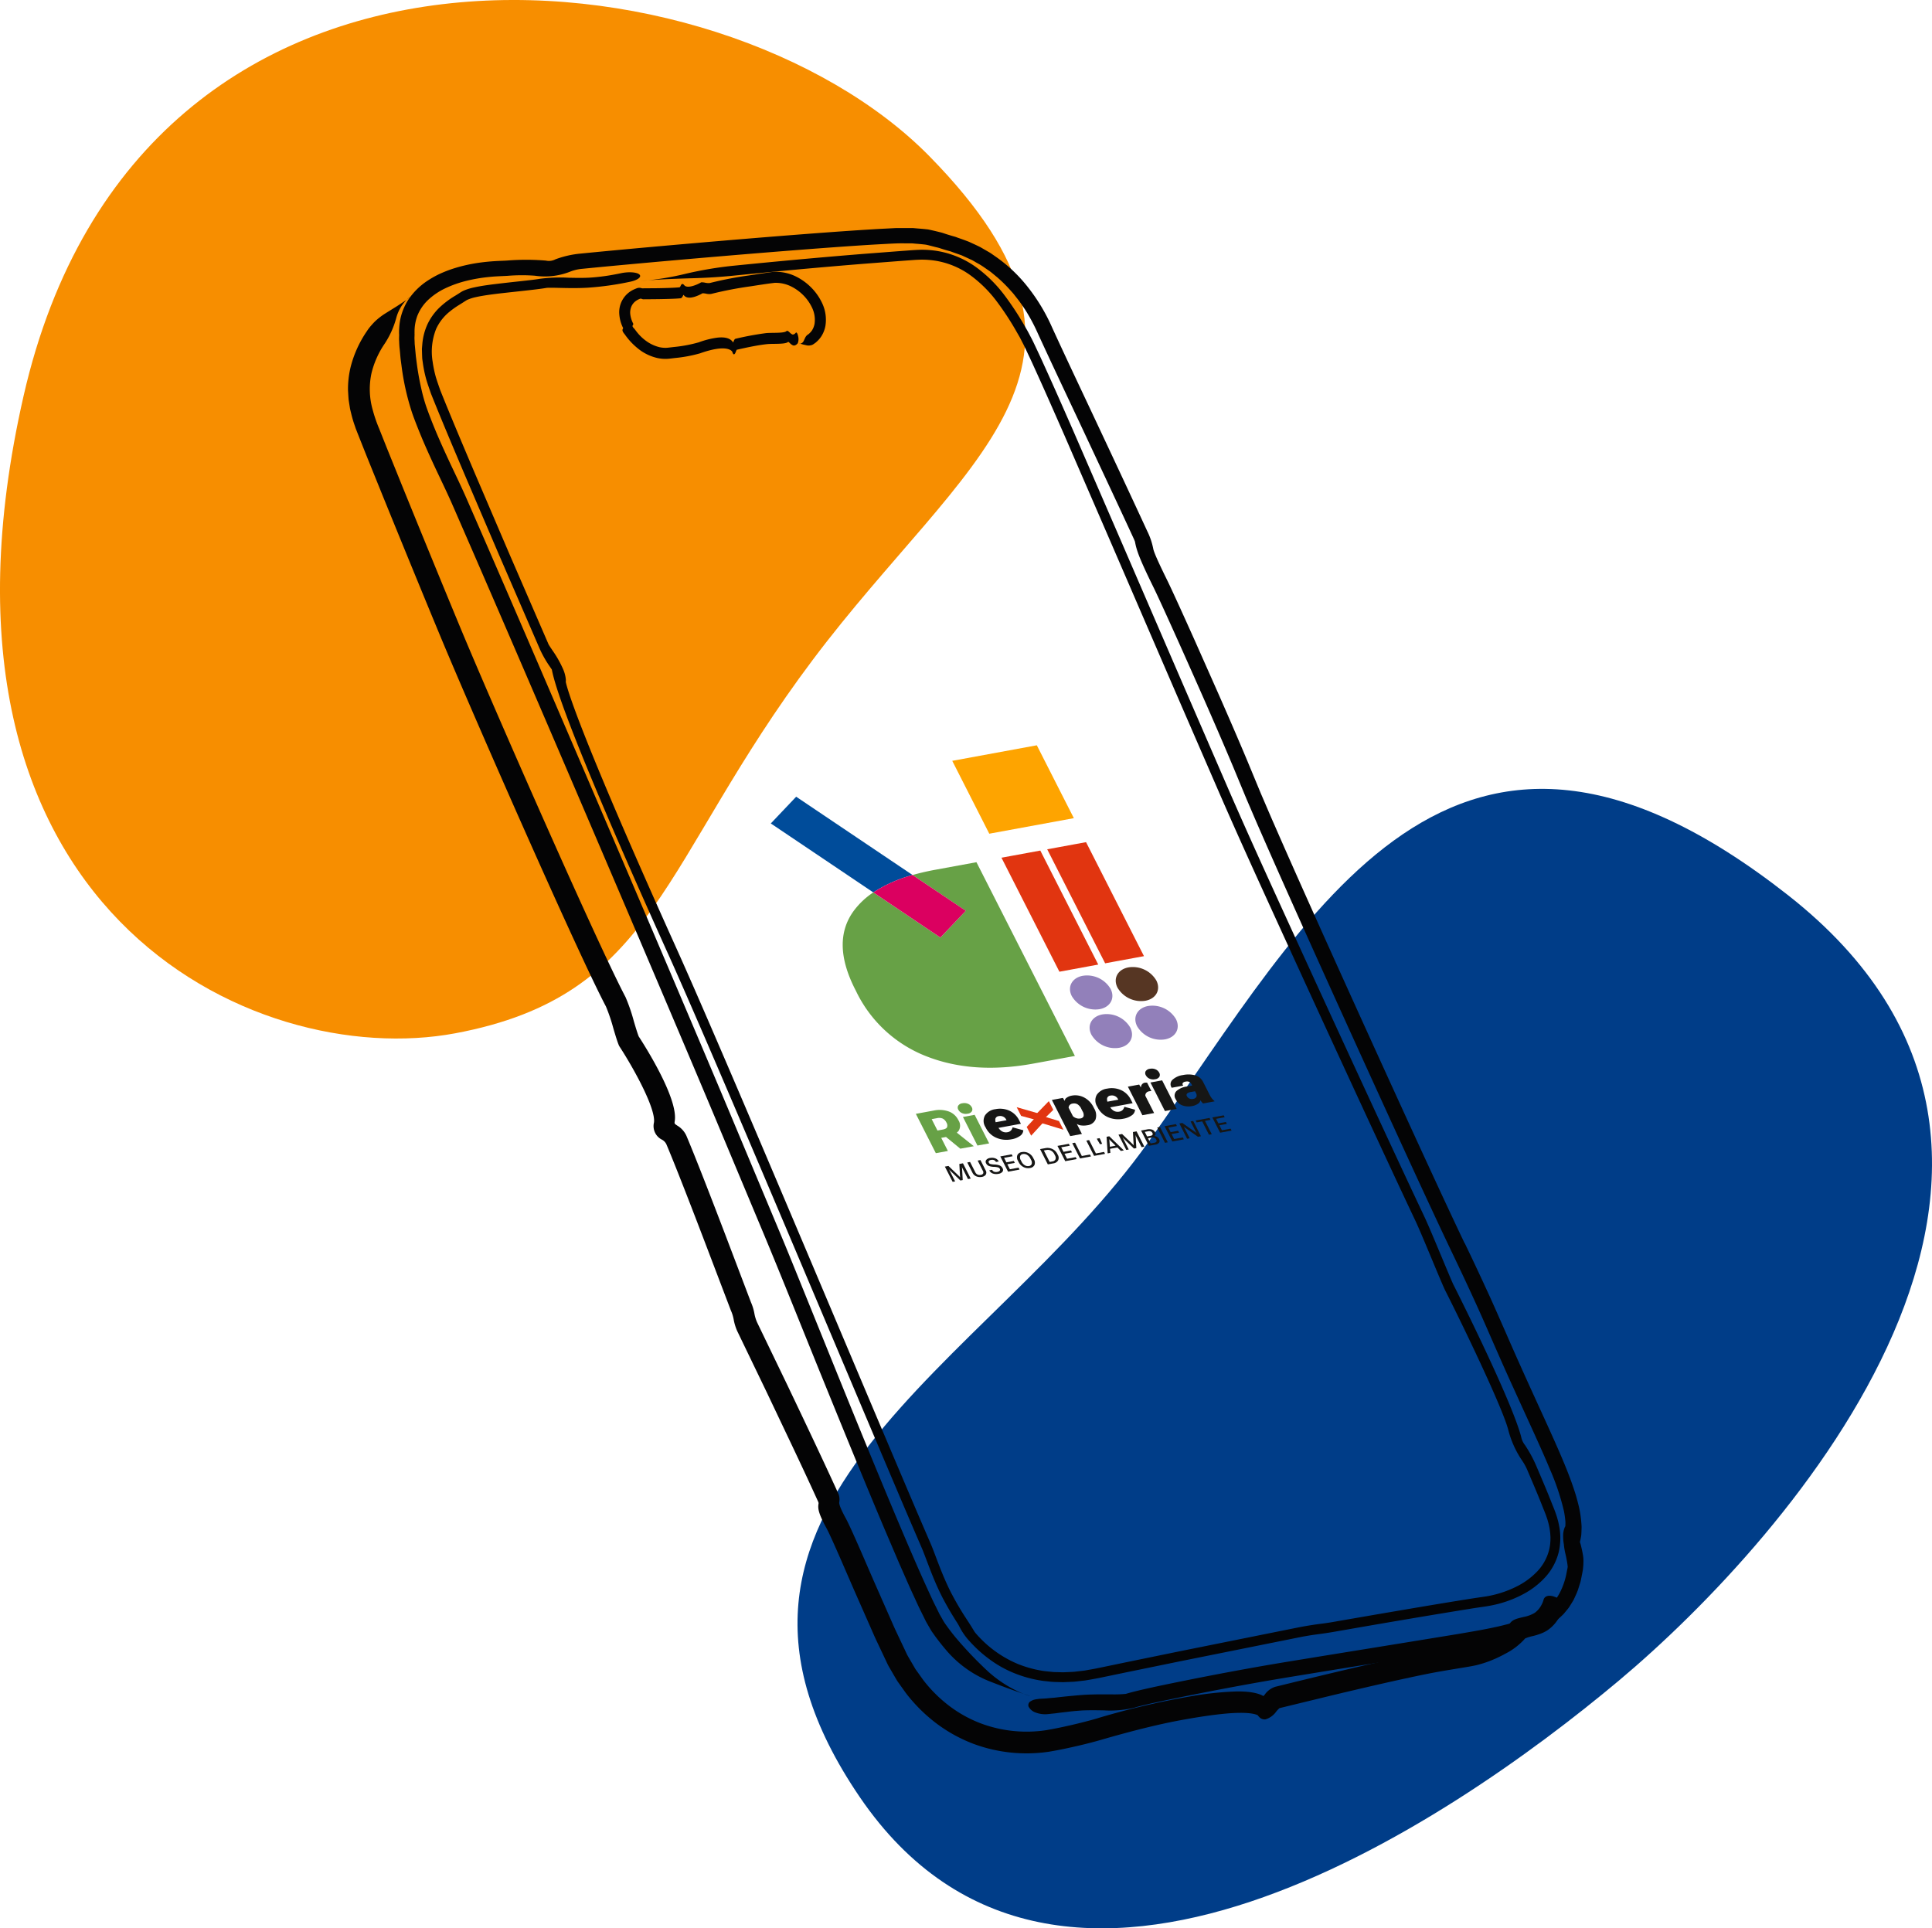
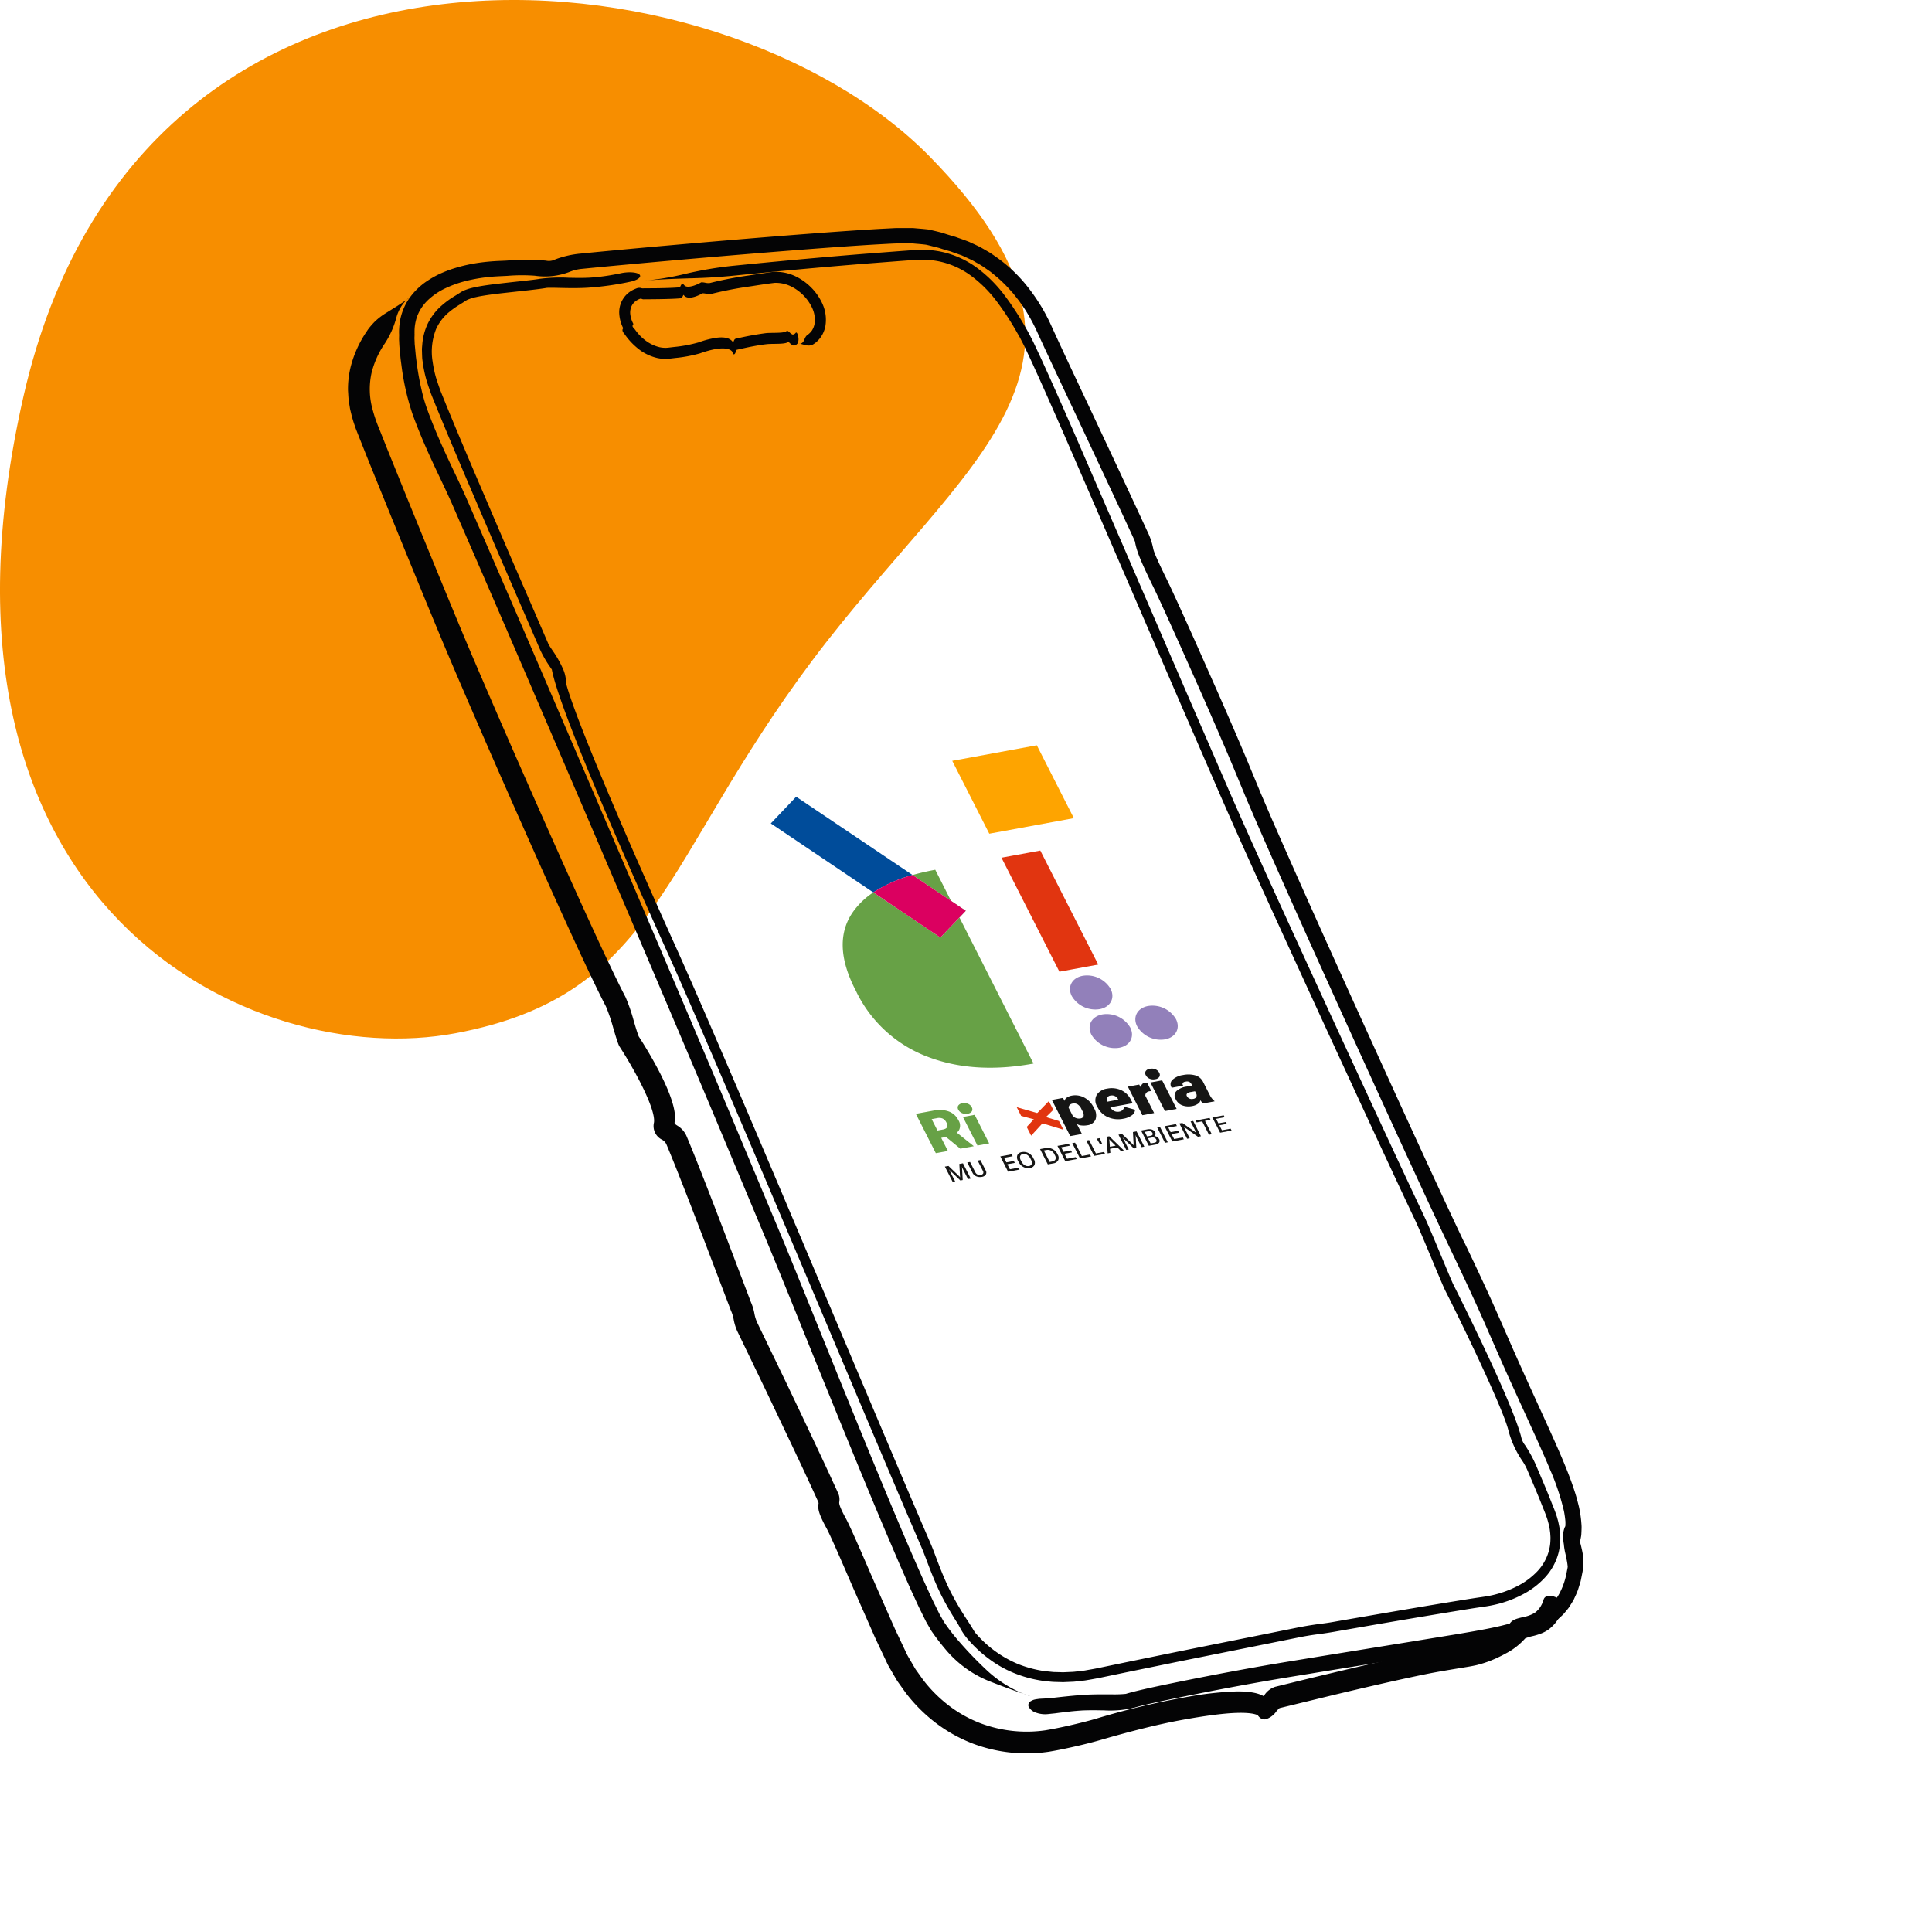
<svg xmlns="http://www.w3.org/2000/svg" id="Raggruppa_49" data-name="Raggruppa 49" width="437.878" height="437.078" viewBox="0 0 437.878 437.078">
  <defs>
    <clipPath id="clip-path">
      <rect id="Rettangolo_21" data-name="Rettangolo 21" width="437.878" height="437.078" fill="none" />
    </clipPath>
  </defs>
  <g id="Raggruppa_48" data-name="Raggruppa 48" clip-path="url(#clip-path)">
-     <path id="Tracciato_141" data-name="Tracciato 141" d="M553.843,349.9c76.216,59.84.159,145.758-38.32,178.018S388.594,620.5,343.487,554.366s28.965-97.218,65.47-148.62S477.629,290.059,553.843,349.9" transform="translate(-148.6 -147.003)" fill="#003d88" />
    <path id="Tracciato_142" data-name="Tracciato 142" d="M210.646,35.412C257.715,83.37,218.736,103.6,184.2,149.57s-35.3,76.07-81,84.633S-21.2,206.223,5.335,89.781,163.577-12.545,210.646,35.412" transform="translate(0 0)" fill="#f78e00" />
    <path id="Tracciato_143" data-name="Tracciato 143" d="M230.02,262.718c8.993,19.949,29.954,69.746,45.324,106.081,4.435,10.472,8.243,19.483,11.213,26.355l1.059,2.456c.318.758.6,1.525.881,2.254.552,1.462,1.055,2.793,1.533,3.954.941,2.328,1.751,3.985,2.241,4.924,1.469,2.8,2.475,4.31,3.016,5.217a11.4,11.4,0,0,1,.8,1.336,14.55,14.55,0,0,0,2.362,3.346,28.884,28.884,0,0,0,4.429,4,25.31,25.31,0,0,0,5.49,3.1,27.331,27.331,0,0,0,6.273,1.742c.54.1,1.089.127,1.634.193a15.139,15.139,0,0,0,1.644.116l1.649.045,1.646-.07.823-.037.817-.088,1.633-.184c1.076-.169,2.16-.368,3.213-.568l6.183-1.287,11.865-2.434,27.9-5.612c1.886-.349,2.758-.464,3.765-.6,1.115-.148,2.377-.313,4.77-.752.912-.143,14.2-2.515,29.691-5.015.969-.157,1.939-.3,2.915-.44a28.893,28.893,0,0,0,3.075-.578,25.591,25.591,0,0,0,5.933-2.257,18.412,18.412,0,0,0,5.1-3.927,13.166,13.166,0,0,0,3.014-5.7,14.241,14.241,0,0,0,.025-6.122l-.15-.714-.191-.692c-.116-.464-.28-.9-.43-1.34-.306-.87-.637-1.621-.943-2.407-1.221-3.107-2.407-5.814-3.363-8.081a29.349,29.349,0,0,0-2.6-4.818,4.488,4.488,0,0,1-.881-1.908c-2.037-7.759-12.981-29.784-15.449-34.665-.579-1.311-1.549-3.627-2.569-6.073-1.55-3.712-3.151-7.551-4.128-9.6-5.547-11.685-19.654-42.173-33.948-73.526-3.571-7.841-7.139-15.737-10.488-23.455l-9.611-22.176-14.407-33.35-10.9-25.138c-2.145-4.877-4.393-10.028-6.8-15.289-.59-1.32-1.216-2.636-1.841-3.961-.307-.664-.626-1.326-.975-1.981s-.675-1.32-1.058-1.95a68.7,68.7,0,0,0-4.87-7.5,30.857,30.857,0,0,0-6.374-6.348,20.934,20.934,0,0,0-8.175-3.617,21.545,21.545,0,0,0-4.427-.412c-1.483.035-2.92.173-4.361.27l-8.486.651c-11.1.889-21.263,1.857-29.446,2.677a85.318,85.318,0,0,0-11.145,1.866,63.167,63.167,0,0,1-10.084,1.609s3.355-.4,11.715-.619c3.111-.083,6.286-.276,9.461-.6,8.153-.819,18.3-1.787,29.4-2.678l8.485-.653,2.165-.158,1.084-.077,1-.042a19.764,19.764,0,0,1,3.981.321,18.536,18.536,0,0,1,7.355,3.162,28.476,28.476,0,0,1,5.957,5.862,64.915,64.915,0,0,1,4.738,7.262l.554.957.474.923.475.919.466.981c.618,1.314,1.24,2.611,1.831,3.934,2.4,5.25,4.656,10.419,6.805,15.3l10.927,25.208,14.435,33.412L354.8,225.9c3.361,7.744,6.951,15.684,10.528,23.54,14.334,31.438,28.476,62,34.047,73.737.775,1.621,2.35,5.4,3.742,8.734,1.132,2.713,2.2,5.273,2.877,6.777l.172.362c4.865,9.619,12.99,26.7,14.261,31.479a22.285,22.285,0,0,0,3.147,7.042,12.61,12.61,0,0,1,1.234,2.252c.959,2.272,2.16,5.018,3.376,8.114.3.768.657,1.576.922,2.368a12.47,12.47,0,0,1,.38,1.212,12.308,12.308,0,0,1,.294,1.253c.1.422.124.855.193,1.288.016.433.075.872.049,1.31a10.434,10.434,0,0,1-.34,2.625,10.931,10.931,0,0,1-2.648,4.731,16.771,16.771,0,0,1-4.611,3.394,24.053,24.053,0,0,1-5.5,1.986c-.475.109-.951.2-1.427.284l-1.469.218c-1.008.142-2,.3-2.975.454-7.827,1.251-15.025,2.5-20.316,3.4l-8.791,1.519-.1.018c-1.929.356-2.809.47-3.829.6-1.123.148-2.4.317-4.826.767l-.122.024L345.9,420.851l-12,2.46-6.275,1.305c-1.059.228-2.073.38-3.116.576-.52.076-1.042.122-1.564.185s-1.043.133-1.565.14l-1.567.07c-.522.019-1.041-.02-1.561-.026l-.779-.021c-.259-.012-.515-.049-.772-.072-.513-.057-1.029-.094-1.538-.165a26.043,26.043,0,0,1-5.855-1.592,25.669,25.669,0,0,1-9.267-6.641,6.394,6.394,0,0,1-.438-.513l-.111-.145-.094-.157c-.409-.675-.827-1.365-1.647-2.616a66.76,66.76,0,0,1-3.678-6.28c-.432-.861-1.2-2.46-2.124-4.758-.464-1.148-.962-2.467-1.522-3.954-.283-.744-.582-1.527-.945-2.365l-1.073-2.478c-2.967-6.877-6.759-15.847-11-25.858-15.411-36.428-36.427-86.359-45.521-106.533-21.973-48.747-24.695-58.653-25.041-60.3a2.827,2.827,0,0,0,.014-.547,7.59,7.59,0,0,0-.607-2.32,24.448,24.448,0,0,0-2.439-4.3c-.3-.453-.764-1.136-.871-1.35l-.052-.12-8.808-20.328-7.963-18.6c-2.722-6.425-5.437-12.832-7.714-18.534-.324-.935-.682-1.935-1.007-3a26.192,26.192,0,0,1-.717-3.425,13.936,13.936,0,0,1,.792-7.5,10.814,10.814,0,0,1,3.105-3.94,19.223,19.223,0,0,1,1.951-1.391l1-.624c.33-.21.682-.451.944-.593a9.542,9.542,0,0,1,2-.643c.685-.158,1.368-.273,2.032-.381,1.331-.209,2.6-.363,3.782-.5,4.748-.531,8.221-.869,10.24-1.217h0c.533-.048,2.061-.012,3.079.011,1.823.042,3.89.085,6.139-.042a67.551,67.551,0,0,0,9.8-1.381c1.707-.387,2.58-1.123,1.962-1.644s-2.5-.629-4.2-.254l-.638.131c-.4.078-.955.186-1.618.3a45.663,45.663,0,0,1-4.732.56c-1.565.09-3.207.06-4.8.025a35.63,35.63,0,0,0-6.6.246c-1.749.313-5.834.661-10.861,1.285-1.263.17-2.577.35-3.982.661a12.634,12.634,0,0,0-2.253.683,5.323,5.323,0,0,0-.667.341l-.308.192-.19.123c-.239.159-.533.34-.825.52a20.194,20.194,0,0,0-3.584,2.681,12.981,12.981,0,0,0-2.728,3.77,13.464,13.464,0,0,0-1.185,4.513q-.048.561-.094,1.115.016.543.031,1.08t.04,1.064c.034.345.092.681.137,1.017a27.939,27.939,0,0,0,.784,3.782c.342,1.161.736,2.241,1.084,3.247,2.278,5.705,4.944,11.995,7.633,18.349l7.884,18.419,9.076,20.949a24.589,24.589,0,0,0,2.408,4.224l.37.552c.771,4.1,4.3,13.61,10.544,28.439q6.142,14.577,15.782,35.962M202.6,111.792l-.016,0Zm3.881,89.948h0Zm0,0h0Zm0,0h0Z" transform="translate(-78.619 -46.553)" fill="#040405" />
    <path id="Tracciato_144" data-name="Tracciato 144" d="M406.314,324.3c-4.914-10.273-13.127-28.2-22.231-48.231-4.549-10.015-9.314-20.557-13.956-30.945-2.321-5.194-4.61-10.349-6.809-15.385-1.111-2.515-2.161-5.007-3.218-7.451l-3-7.242c-2.29-5.473-4.493-10.511-6.5-15.085l-5.419-12.214c-3.177-7.083-5.4-11.948-6.358-13.889-2.855-5.793-3.031-6.673-3.1-7.051a15.525,15.525,0,0,0-1.335-3.9c-3.211-6.956-6.91-14.872-10.664-22.862-3.739-7.988-7.591-16.065-10.908-23.319a42.25,42.25,0,0,0-6.077-9.877,33.919,33.919,0,0,0-7-6.381l-.818-.571c-.271-.179-.553-.327-.818-.486l-1.518-.878c-.98-.5-1.868-.88-2.6-1.228-1.508-.587-2.467-.891-2.716-.989a4.954,4.954,0,0,0-.683-.225l-.606-.175-1.007-.308c-.6-.189-1.078-.378-1.611-.491-.585-.148-1.211-.3-2.016-.48L284.7,94.5l-.725-.077c-.513-.051-1.087-.1-1.74-.152l-.983-.089-2.118,0h-1.446c-.516.01-1.054.049-1.635.076-1.159.064-2.464.117-3.879.212-5.673.337-13.244.9-21.387,1.547-16.284,1.3-34.847,2.96-44.987,3.97a21.815,21.815,0,0,0-5.559,1.288,3.163,3.163,0,0,1-2.162.286,54.12,54.12,0,0,0-8.824-.008c-.85.052-1.809.071-2.807.136s-2.017.158-3.055.294a36.083,36.083,0,0,0-6.281,1.382,28.454,28.454,0,0,0-3.049,1.185,22,22,0,0,0-2.83,1.588,15.424,15.424,0,0,0-4.339,4.3,13.2,13.2,0,0,0-1.853,4.657,15.25,15.25,0,0,0-.209,1.876,10.842,10.842,0,0,0-.008,1.408c0,.4-.041.885,0,1.415.023.533.041,1.136.111,1.723s.116,1.243.179,1.909.171,1.352.257,2.051a56.357,56.357,0,0,0,2.46,10.8c.571,1.618,1.33,3.524,2.227,5.691.917,2.155,2,4.558,3.224,7.156s2.59,5.4,3.889,8.4l4.234,9.713c5.934,13.651,12.933,29.885,19.994,46.338,14.122,32.906,28.493,66.682,35.09,82.4l10.99,26.258c4.258,10.211,8.8,21.632,13.475,33.128s9.409,23.108,13.91,33.77l3.332,7.8c1.122,2.519,2.167,4.984,3.267,7.328.547,1.173,1.05,2.336,1.619,3.449l.821,1.661c.138.273.263.548.411.816l.459.794.454.784a6.439,6.439,0,0,0,.476.752c.344.473.665.954,1.016,1.4.683.914,1.382,1.778,2.083,2.6a25.062,25.062,0,0,0,9.45,6.913c2.832,1.127,5.216,1.992,6.933,2.589l1.149.407c.34.107.63.205.865.288.471.166.724.271.724.271l-.624-.21a18.456,18.456,0,0,1-1.925-.764,27.527,27.527,0,0,1-7.363-4.927,85.79,85.79,0,0,1-6.385-6.645c-.655-.75-1.308-1.548-1.946-2.4-.328-.417-.638-.857-.954-1.3a10.483,10.483,0,0,1-.822-1.319l-.381-.659-.194-.336-.194-.394-.788-1.6c-.541-1.059-1.057-2.207-1.589-3.366-2.135-4.628-4.313-9.72-6.568-15.036-4.5-10.646-9.246-22.27-13.924-33.8l-6.918-17.093c-2.268-5.591-4.445-11.013-6.62-16.189l-11.023-26.337c-6.607-15.741-21-49.58-35.157-82.554-7.076-16.487-14.091-32.758-20.04-46.442l-4.252-9.755c-1.364-3.138-2.744-5.94-3.953-8.525s-2.267-4.933-3.151-7.038c-.435-1.054-.844-2.04-1.191-2.965-.367-.919-.673-1.775-.952-2.555a37.825,37.825,0,0,1-1.12-3.985c-.388-1.683-.749-3.6-1-5.413-.1-.736-.191-1.462-.282-2.162-.065-.7-.127-1.379-.187-2.015-.025-.311-.072-.639-.078-.906s-.021-.529-.031-.776c-.04-.5.018-.919.006-1.292a2.413,2.413,0,0,1,0-.357,10.2,10.2,0,0,1,.62-3.762,10.064,10.064,0,0,1,2.4-3.578,15.131,15.131,0,0,1,4.006-2.715,25.5,25.5,0,0,1,4.766-1.676,36.36,36.36,0,0,1,4.8-.833c1.558-.178,3.009-.21,4.415-.285a40.122,40.122,0,0,1,6.236-.035,15.563,15.563,0,0,0,7.974-.9,9.557,9.557,0,0,1,2.608-.643c10.222-1.018,29.08-2.7,45.455-4.005,8.185-.649,15.753-1.21,21.293-1.532,2.76-.148,5.06-.3,6.538-.25.758,0,1.357-.007,1.772.009l.677.065.1.008c.955.074,1.648.144,2.223.215.568.115,1.018.242,1.5.364l.838.214a8.773,8.773,0,0,1,.973.266c.352.116.743.239,1.189.372l.711.2a5.618,5.618,0,0,1,.792.258l.111.041,2.016.709,2.191,1.008c.425.2.846.478,1.313.736a15.448,15.448,0,0,1,1.445.879l1.535,1.067c.511.4,1.029.846,1.577,1.292a33.129,33.129,0,0,1,3.212,3.212,11.4,11.4,0,0,1,.789.94l.781.99c.512.68,1,1.407,1.5,2.144a40.331,40.331,0,0,1,2.661,4.882c3.382,7.4,7.264,15.547,11.069,23.671s7.575,16.163,10.831,23.218c.293.639.357.842.357.842.014.07.026.131.039.194.327,1.682.825,3.4,4.2,10.238.9,1.829,3.178,6.814,6.365,13.926,3.168,7.115,7.309,16.35,11.669,26.726l3.02,7.282c1.063,2.461,2.125,4.98,3.241,7.505,2.211,5.063,4.509,10.239,6.839,15.452,4.659,10.426,9.441,21,14.007,31.055,9.138,20.1,17.388,38.111,22.344,48.478,3,6.259,5.63,11.917,7.874,17.05s4.242,9.709,6.085,13.723c3.646,8.045,6.448,14.007,8.322,18.534a54.707,54.707,0,0,1,3.229,9.613,22.7,22.7,0,0,1,.322,2.3,9.512,9.512,0,0,1-.016,1.1,2.44,2.44,0,0,0-.239.54,5.372,5.372,0,0,0-.235,1.069,10.183,10.183,0,0,0-.006,1.188,8.89,8.89,0,0,0,.142,1.258c.037.435.093.856.166,1.261.137.808.368,1.565.464,2.224a15.307,15.307,0,0,1,.246,1.613l-.014.13c.013.052-.123.653-.328,1.731a16.176,16.176,0,0,1-1.547,4.256,11.346,11.346,0,0,1-4.734,4.591,21.4,21.4,0,0,1-3.869,1.508c-1.415.405-2.961.785-4.528,1.181-3.095.741-6.509,1.306-9.986,1.9l-10.652,1.738-20.6,3.34c-4.086.681-9.356,1.5-14.918,2.5-7.439,1.327-13.655,2.562-18.529,3.562s-8.4,1.792-10.444,2.409h0a27.213,27.213,0,0,1-3.207.112c-1.9-.005-4.048-.029-6.343.108-2.458.183-4.865.44-6.709.654-.908.054-1.7.166-2.246.186l-.946.048a5.291,5.291,0,0,0-.623.081,4.294,4.294,0,0,0-.542.089,2.885,2.885,0,0,0-.881.355,1.018,1.018,0,0,0-.546,1.244,2.864,2.864,0,0,0,1.64,1.364,6.139,6.139,0,0,0,2.838.332l.724-.079.8-.08,1-.134c.728-.086,1.562-.173,2.424-.286.868-.1,1.779-.169,2.66-.232,1.668-.08,3.41-.052,5.108-.022a23.017,23.017,0,0,0,6.934-.655c1.776-.553,5.988-1.443,11.059-2.478s11.017-2.172,16.315-3.114c5.565-.994,10.851-1.822,15.008-2.514l20.282-3.288,10.543-1.716c1.733-.289,3.448-.588,5.133-.889,1.7-.317,3.335-.616,5.017-1.013.409-.1.872-.2,1.226-.3l1.12-.288,1.144-.29,1.155-.312a26.789,26.789,0,0,0,4.519-1.649,15.455,15.455,0,0,0,3.85-2.608c.269-.257.546-.5.79-.761l.674-.814a7.873,7.873,0,0,0,.615-.8q.258-.417.507-.816c.161-.268.329-.526.47-.785l.354-.777a14.371,14.371,0,0,0,.607-1.442l.406-1.29a7.617,7.617,0,0,0,.294-1.109c.269-1.354.449-2.2.444-2.416a14.259,14.259,0,0,0,.1-1.535,7.338,7.338,0,0,0-.09-1.41c-.138-.891-.33-1.691-.5-2.394-.042-.206-.139-.47-.212-.716q.11-.425.207-.939c.032-.171.065-.351.092-.536s.025-.375.038-.572q.033-.594.043-1.277c0-.454-.052-.917-.089-1.419a26.105,26.105,0,0,0-.516-3.248c-.283-1.139-.6-2.393-1.035-3.676-1.682-5.2-4.551-11.394-8-18.956-2.266-4.955-4.793-10.5-7.485-16.7l-2.11-4.789c-.725-1.643-1.473-3.319-2.263-5.013q-2.339-5.107-4.985-10.6M329.444,426.48l.016,0Zm100.483-38.632h0Zm-.007,0h0Zm-.006,0h0Z" transform="translate(-74.359 -42.494)" fill="#040405" />
    <path id="Tracciato_145" data-name="Tracciato 145" d="M313.311,444.847c-1.448.418-3.169.867-5.107,1.323s-4.1.924-6.382,1.308a29.717,29.717,0,0,1-14.636-1.55,28.672,28.672,0,0,1-7.169-3.966,31.327,31.327,0,0,1-5.944-5.922l-1.226-1.72c-.2-.291-.424-.559-.6-.867l-.53-.912-1.055-1.81c-.343-.608-.623-1.288-.935-1.923l-1.8-3.809c-.587-1.254-1.13-2.543-1.679-3.771l-3.485-7.907-2.806-6.471c-1.643-3.755-2.809-6.328-3.361-7.333-1.643-3-1.553-3.548-1.519-3.777a3.466,3.466,0,0,0-.352-2.209c-3.353-7.369-7.813-16.742-11.472-24.409l-6.8-14.1a8.672,8.672,0,0,1-.615-2.013,11.363,11.363,0,0,0-.78-2.55l-5.88-15.481c-3.08-8.067-6.639-17.256-8.735-22.219a5.174,5.174,0,0,0-2.112-2.357c-.632-.424-.632-.424-.541-1.024.773-5.044-6.511-16.614-8.173-19.173-.292-.731-.69-2.059-1.109-3.462a38.671,38.671,0,0,0-1.871-5.436c-6.643-12.617-30.583-67.209-37.491-83.86-3.061-7.366-7.947-19.262-12.89-31.419l-3.681-9.1-1.775-4.463a32.764,32.764,0,0,1-1.493-4.356,17.047,17.047,0,0,1-.226-8.337,20.414,20.414,0,0,1,2.975-6.6,20.124,20.124,0,0,0,2.61-5.8,9.251,9.251,0,0,1,.914-2.242,7.836,7.836,0,0,1,1.061-1.493,6.107,6.107,0,0,1,1.215-1.084,10.555,10.555,0,0,1-1.219.943c-.444.3-1.021.684-1.752,1.159l-2.711,1.69a15.049,15.049,0,0,0-2.266,1.742c-.347.338-.676.7-.995,1.072a9.349,9.349,0,0,0-.892,1.184,25.333,25.333,0,0,0-3.7,8.162,21.186,21.186,0,0,0-.586,5.283q.04.677.082,1.363l.049.688.1.672q.107.674.216,1.356c.087.447.207.878.312,1.321a24.957,24.957,0,0,0,.775,2.594l.216.643.221.566.445,1.128,1.809,4.552,3.7,9.143c4.961,12.2,9.865,24.145,12.937,31.535,6.922,16.684,30.922,71.408,37.6,84.083a39.331,39.331,0,0,1,1.677,4.957c.464,1.556.9,3.025,1.258,3.858l.1.195c3.284,5.038,8.317,14.192,7.841,17.305a3.44,3.44,0,0,0,1.789,3.848,2.308,2.308,0,0,1,1.041,1.087c2.113,5,5.728,14.344,8.829,22.469L230.5,352.3l.021.052a8.738,8.738,0,0,1,.628,2.045,11.4,11.4,0,0,0,.792,2.579l.029.062,6.615,13.721,5.925,12.476c2.029,4.288,4.019,8.549,5.718,12.292a1.9,1.9,0,0,1,.163.456,1.011,1.011,0,0,1-.016.119c-.158,1.029-.13,2.035,1.814,5.59.522.95,1.715,3.595,3.367,7.375l2.8,6.453,3.406,7.722c.558,1.248,1.092,2.518,1.7,3.824l1.882,3.983c.332.672.61,1.354.993,2.03l1.184,2.034.6,1.023c.2.341.453.655.678.984l1.4,1.957a36.352,36.352,0,0,0,6.9,6.849,34.038,34.038,0,0,0,8.415,4.634,34.571,34.571,0,0,0,17.123,1.77c2.459-.412,4.664-.9,6.645-1.359s3.72-.92,5.187-1.343c7.083-2.057,12.774-3.443,17.358-4.322,4.585-.856,8.043-1.345,10.632-1.59,5.184-.485,6.948.081,7.464.355a2.556,2.556,0,0,0,.362.434,1.632,1.632,0,0,0,1.422.489,4.621,4.621,0,0,0,2.411-1.768,5.744,5.744,0,0,1,.738-.77l.07-.016,11.843-2.88c6.684-1.6,14.992-3.54,21.614-4.876,2.146-.432,4.928-.892,7.874-1.377.99-.167,1.914-.3,2.867-.511.474-.086.917-.223,1.355-.346s.861-.255,1.264-.4c.821-.271,1.562-.6,2.272-.905.688-.338,1.348-.639,1.931-.977a15.274,15.274,0,0,0,4.594-3.516l0,0a9.758,9.758,0,0,1,1.748-.535,14.12,14.12,0,0,0,1.7-.518,7.69,7.69,0,0,0,1.712-.868,8.544,8.544,0,0,0,2.568-2.915,9.334,9.334,0,0,0,.76-1.806,2.569,2.569,0,0,0-1.792-2.774c-1.248-.5-2.3-.236-2.541.667,0,0-.033.13-.1.333a5.166,5.166,0,0,1-.351.788,5.056,5.056,0,0,1-1.576,1.854,7.8,7.8,0,0,1-2.452.91c-1.277.312-2.465.513-3.094,1.4a13.807,13.807,0,0,1-4.386,3.1,21.494,21.494,0,0,1-3.5,1.4l-.9.246-.867.172c-.248.056-.679.12-1.025.178l-1.077.177c-2.972.489-5.775.952-7.968,1.394-13.077,2.655-32.671,7.576-33.528,7.771a4.681,4.681,0,0,0-2.359,1.758l-.3.341q-1.917-1.1-6.135-1.048a73.773,73.773,0,0,0-10.659,1.158,178.907,178.907,0,0,0-21.118,5.01m97.253-18.23-.006.007Zm-61.116,16.235v0Zm0,.009v0Zm0,.009v0Z" transform="translate(-64.859 -55.291)" fill="#040405" />
    <path id="Tracciato_146" data-name="Tracciato 146" d="M273.72,128.243a31.277,31.277,0,0,1-5.629,1.052l-.891.106-.452.051-.376.027a6.134,6.134,0,0,1-1.52-.143,8.476,8.476,0,0,1-2.8-1.25,10.421,10.421,0,0,1-2.09-1.889c-.476-.56-.736-.988-.9-1.127-.43-.453-.334-.6-.294-.655.094-.14.189-.278.109-.451a6.065,6.065,0,0,1-.645-2.033,3.5,3.5,0,0,1,.327-1.994,3.126,3.126,0,0,1,1.149-1.224,4.094,4.094,0,0,1,.757-.362.607.607,0,0,1,.381.047.994.994,0,0,0,.529.077c.208,0,6.063,0,8.243-.222.289-.03.446-.363.55-.584s.106-.224.228-.075c1.023,1.259,3.633-.147,4.212-.482a4.483,4.483,0,0,1,.75.086,3.274,3.274,0,0,0,1.181.072,83.913,83.913,0,0,1,8.915-1.724c1.895-.29,3.854-.606,5.5-.792a7.854,7.854,0,0,1,3.821.86,10.352,10.352,0,0,1,2.448,1.735,10.083,10.083,0,0,1,2.2,3.03,6.288,6.288,0,0,1,.566,3.662,4.083,4.083,0,0,1-.6,1.52,3.687,3.687,0,0,1-.475.556l-.249.234-.268.182a1.166,1.166,0,0,0-.22.2,1.3,1.3,0,0,0-.2.258,2.748,2.748,0,0,0-.181.356c-.064.121-.127.259-.191.412a1.521,1.521,0,0,1-.373.556,1.061,1.061,0,0,1-.385.209.669.669,0,0,1-.381.013,1.254,1.254,0,0,1,.367.043c.131.027.3.072.527.142l.872.2a1.943,1.943,0,0,0,.811,0,2.579,2.579,0,0,0,.391-.1,2.388,2.388,0,0,0,.355-.2l.444-.312c.143-.12.283-.255.428-.391a5.961,5.961,0,0,0,.8-.948,6.5,6.5,0,0,0,.992-2.466,8.768,8.768,0,0,0-.751-5.169,12.61,12.61,0,0,0-2.761-3.808,12.867,12.867,0,0,0-3.035-2.146,10.333,10.333,0,0,0-5.009-1.127l-.433.037c-.141.013-.31.028-.4.044l-.663.094-1.374.2-2.848.435a84.161,84.161,0,0,0-8.941,1.73,3.334,3.334,0,0,1-1.076-.08,3.989,3.989,0,0,0-.836-.086l-.043.015c-1.139.666-3.183,1.432-3.814.656-.487-.6-.7-.138-.849.167-.082.173-.137.288-.256.3-1.1.113-3.14.168-4.915.2l-3.311.026h-.011a.92.92,0,0,1-.452-.063,1.576,1.576,0,0,0-.73-.018l-.018,0a2.26,2.26,0,0,0-.318.106c-.2.084-.48.19-.816.358a5.654,5.654,0,0,0-3.057,5.506,8.256,8.256,0,0,0,.844,3.062.207.207,0,0,1,.028.108l-.02.034c-.187.3-.255.6.369,1.318a15.267,15.267,0,0,0,3.731,3.781,10.943,10.943,0,0,0,3.643,1.6,8.61,8.61,0,0,0,2.161.2l.541-.04.454-.051.894-.106a31.376,31.376,0,0,0,5.66-1.061c5.789-2.049,7.075-.709,7.3-.366a2.365,2.365,0,0,0,.082.244c.094.234.2.361.3.351.215-.023.361-.4.477-.706a2.051,2.051,0,0,1,.143-.33l.014,0,.709-.164,1.723-.373c1.374-.283,3.085-.6,4.451-.74.443-.046,1.018-.053,1.627-.061,1.63-.022,2.732-.066,3.151-.457h0c.059-.006.248.17.374.286a2.141,2.141,0,0,0,.74.523c.556.163,1.037-.473,1.057-.5a2.6,2.6,0,0,0,.077-1.588c-.129-.648-.373-.989-.545-.762,0,0-.369.479-.756.366a1.8,1.8,0,0,1-.581-.425c-.289-.269-.563-.523-.775-.319-.361.347-1.813.366-2.981.382-.614.008-1.195.016-1.647.063a66.973,66.973,0,0,0-6.908,1.281c-.211.031-.354.4-.469.7l-.058.149c-.554-.928-1.733-1.3-3.521-1.115a19.279,19.279,0,0,0-4.3,1.08m20.3-.133h0Zm-12.8,1.6h0Zm0,0h0Zm0,0h0Z" transform="translate(-115.376 -50.643)" fill="#040405" />
    <path id="Tracciato_147" data-name="Tracciato 147" d="M412.425,307.807l-19.168,3.525,8.392,16.516,19.168-3.525-2.8-5.5Z" transform="translate(-177.434 -138.88)" fill="#fea400" />
    <path id="Tracciato_148" data-name="Tracciato 148" d="M419.974,351.732l-3.976.731-2.413.444,13.13,25.841,2.413-.444,3.976-.732,2.413-.444-4.373-8.608-8.756-17.233Z" transform="translate(-186.606 -158.498)" fill="#e13510" />
-     <path id="Tracciato_149" data-name="Tracciato 149" d="M438.861,348.259l-3.976.731-2.413.444,13.13,25.841,2.413-.444,3.976-.732,2.413-.443-4.373-8.608-8.756-17.233Z" transform="translate(-195.128 -156.931)" fill="#e13510" />
    <path id="Tracciato_150" data-name="Tracciato 150" d="M459.193,421.863c1.061,2.088-.05,4.142-2.481,4.589a6.19,6.19,0,0,1-6.322-2.97c-1.061-2.088.05-4.142,2.481-4.59a6.192,6.192,0,0,1,6.322,2.971" transform="translate(-203.031 -188.961)" fill="#9280ba" />
    <path id="Tracciato_151" data-name="Tracciato 151" d="M478.08,418.389c1.061,2.088-.05,4.142-2.481,4.589a6.19,6.19,0,0,1-6.322-2.97c-1.061-2.088.05-4.142,2.481-4.59a6.192,6.192,0,0,1,6.322,2.971" transform="translate(-211.553 -187.394)" fill="#9280ba" />
    <path id="Tracciato_152" data-name="Tracciato 152" d="M451.088,405.912c1.061,2.088-.05,4.142-2.481,4.589a6.19,6.19,0,0,1-6.322-2.97c-1.061-2.088.05-4.142,2.481-4.59a6.192,6.192,0,0,1,6.322,2.971" transform="translate(-199.374 -181.765)" fill="#9280ba" />
-     <path id="Tracciato_153" data-name="Tracciato 153" d="M469.975,402.438c1.061,2.088-.05,4.142-2.481,4.589a6.19,6.19,0,0,1-6.322-2.97c-1.061-2.088.05-4.142,2.481-4.59a6.192,6.192,0,0,1,6.322,2.971" transform="translate(-207.896 -180.197)" fill="#563623" />
    <path id="Tracciato_154" data-name="Tracciato 154" d="M378.227,459.3l4.05-.745a6.31,6.31,0,0,1,3.392.2,3.957,3.957,0,0,1,2.2,1.986,2.221,2.221,0,0,1,.036,2.434,3.97,3.97,0,0,1-2.616,1.328l-1.312.241,1.509,2.97-2.731.5Zm6.1,3.559q.8-.147.976-.541a1.24,1.24,0,0,0-.145-1.045,1.911,1.911,0,0,0-.836-.894,2.088,2.088,0,0,0-1.308-.1l-1.2.22,1.313,2.585Zm-.5.668,2.93-.572,4.607,3.68-3.059.563Z" transform="translate(-170.653 -206.835)" fill="#67a146" />
    <path id="Tracciato_155" data-name="Tracciato 155" d="M395.623,456.168a1.269,1.269,0,0,1,.955-.544,2.113,2.113,0,0,1,1.3.129,1.674,1.674,0,0,1,.819.76.949.949,0,0,1,.033.918,1.271,1.271,0,0,1-.963.552,2.07,2.07,0,0,1-1.294-.137,1.713,1.713,0,0,1-.822-.773.929.929,0,0,1-.031-.905m1.082,2.56,2.653-.488,3.289,6.474-2.653.488Z" transform="translate(-178.455 -205.553)" fill="#67a146" />
    <path id="Tracciato_156" data-name="Tracciato 156" d="M424.906,460.694l-.2-.4-3.836-1.048-1-1.971,5.312,1.528.19.374,4.083,1.236,1,1.971Z" transform="translate(-189.44 -206.32)" fill="#e13510" />
    <path id="Tracciato_157" data-name="Tracciato 157" d="M425.014,462.6l-1.007-1.982,2.231-2.408-.191-.376,2.977-3.067,1.007,1.982-2.2,2.167.2.4Z" transform="translate(-191.308 -205.186)" fill="#e13510" />
    <path id="Tracciato_158" data-name="Tracciato 158" d="M434.405,453.417l2.5-.46.376.648.036-.007a.947.947,0,0,1,.477-.711,2.769,2.769,0,0,1,1.111-.446,4.3,4.3,0,0,1,2.823.429,4.931,4.931,0,0,1,2.134,2.236l.1.2a3,3,0,0,1,.329,2.557,2.288,2.288,0,0,1-1.851,1.291,4.629,4.629,0,0,1-1.312.051,2.166,2.166,0,0,1-1.08-.367l1.163,2.289-2.646.486Zm5.52,4.128a1.844,1.844,0,0,0,.925.071.866.866,0,0,0,.74-.5,1.573,1.573,0,0,0-.245-1.15l-.267-.527a2.4,2.4,0,0,0-.866-1.036,1.567,1.567,0,0,0-1.1-.162,1.1,1.1,0,0,0-.7.356.961.961,0,0,0-.212.595l.968,1.9a1.862,1.862,0,0,0,.759.45" transform="translate(-196 -204.104)" fill="#161615" />
    <path id="Tracciato_159" data-name="Tracciato 159" d="M452.763,453.578a2.59,2.59,0,0,1-.1-2.633,3.288,3.288,0,0,1,2.37-1.42,5.182,5.182,0,0,1,3.161.343,4.608,4.608,0,0,1,2.22,2.19l.392.772-5.841,1.074-.65-1.28,3.231-.594-.072-.141a1.441,1.441,0,0,0-.667-.661,1.574,1.574,0,0,0-1.02-.127.877.877,0,0,0-.763.569,1.785,1.785,0,0,0,.268,1.263l.261.514a2.5,2.5,0,0,0,.967,1.1,1.821,1.821,0,0,0,1.257.194,1.3,1.3,0,0,0,.8-.421,1.655,1.655,0,0,0,.352-.681l2.421.667a1.629,1.629,0,0,1-.746,1.279,4.567,4.567,0,0,1-1.934.767,5.76,5.76,0,0,1-3.45-.353,4.692,4.692,0,0,1-2.35-2.223Z" transform="translate(-204.096 -202.776)" fill="#161615" />
-     <path id="Tracciato_160" data-name="Tracciato 160" d="M406.614,462.065a2.59,2.59,0,0,1-.1-2.633,3.288,3.288,0,0,1,2.37-1.42,5.182,5.182,0,0,1,3.161.343,4.608,4.608,0,0,1,2.22,2.19l.392.772-5.84,1.074-.65-1.28,3.231-.594-.072-.141a1.439,1.439,0,0,0-.667-.661,1.572,1.572,0,0,0-1.02-.127.876.876,0,0,0-.763.569,1.784,1.784,0,0,0,.268,1.263l.261.515a2.5,2.5,0,0,0,.967,1.1,1.821,1.821,0,0,0,1.257.194,1.3,1.3,0,0,0,.8-.421,1.656,1.656,0,0,0,.352-.681l2.421.667a1.629,1.629,0,0,1-.746,1.279,4.568,4.568,0,0,1-1.934.767,5.76,5.76,0,0,1-3.45-.353,4.693,4.693,0,0,1-2.35-2.223Z" transform="translate(-183.274 -206.605)" fill="#161615" />
    <path id="Tracciato_161" data-name="Tracciato 161" d="M465.783,448.041l2.567-.472.353.618.036-.007a1.085,1.085,0,0,1,.249-.662,1.024,1.024,0,0,1,.638-.372,1.369,1.369,0,0,1,.294-.021,2.023,2.023,0,0,1,.228.019l.974,1.917a1.682,1.682,0,0,0-.267,0q-.138.012-.288.04a1.006,1.006,0,0,0-.622.356.877.877,0,0,0-.2.659l1.986,3.908-2.66.49Z" transform="translate(-210.157 -201.739)" fill="#161615" />
    <path id="Tracciato_162" data-name="Tracciato 162" d="M473.047,441.93a1.268,1.268,0,0,1,.956-.544,2.112,2.112,0,0,1,1.3.129,1.675,1.675,0,0,1,.819.76.949.949,0,0,1,.033.918,1.271,1.271,0,0,1-.963.552,2.069,2.069,0,0,1-1.294-.137,1.713,1.713,0,0,1-.822-.773.929.929,0,0,1-.031-.906m1.082,2.56,2.653-.488,3.289,6.474-2.653.488Z" transform="translate(-213.388 -199.129)" fill="#161615" />
    <path id="Tracciato_163" data-name="Tracciato 163" d="M484.751,447.522a4.292,4.292,0,0,1,2.268-1.007l1.291-.237-.162-.318a1.149,1.149,0,0,0-.472-.5,1.26,1.26,0,0,0-.839-.07.948.948,0,0,0-.652.3.467.467,0,0,0,.012.476l.069.134-2.6.479-.069-.135a1.342,1.342,0,0,1,.277-1.695,4.343,4.343,0,0,1,2.344-1.05,5.943,5.943,0,0,1,2.8.067,2.872,2.872,0,0,1,1.786,1.52l1.525,3a4.155,4.155,0,0,0,.471.727,3.45,3.45,0,0,0,.536.548l.05.1-2.61.48a2.646,2.646,0,0,1-.307-.329q-.168-.207-.3-.4a1.092,1.092,0,0,1-.511.767,3.237,3.237,0,0,1-1.413.558,4.05,4.05,0,0,1-2.126-.148,2.693,2.693,0,0,1-1.525-1.39,1.469,1.469,0,0,1,.158-1.877m2.9,1.689a1.285,1.285,0,0,0,.857.09.941.941,0,0,0,.758-.464.978.978,0,0,0-.1-.856l-.209-.41-.9.165a1.7,1.7,0,0,0-.9.355.481.481,0,0,0-.034.593,1.211,1.211,0,0,0,.518.527" transform="translate(-218.111 -200.226)" fill="#161615" />
    <path id="Tracciato_164" data-name="Tracciato 164" d="M390.213,481.194l.814-.15,2.374,2.279c.048.047.094.093.137.14s.085.093.124.142l.022,0a1.55,1.55,0,0,1-.031-.161c-.007-.054-.013-.108-.015-.161l-.147-2.688.82-.15,1.759,3.462-.62.114-1.221-2.4q-.037-.073-.081-.166c-.03-.061-.052-.117-.071-.167l-.022,0c.014.05.026.109.038.173s.017.124.02.177l.145,2.6-.534.1-2.291-2.205c-.047-.045-.1-.1-.148-.154s-.1-.109-.132-.156l-.022,0c.031.048.065.1.1.162s.063.116.087.165l1.221,2.4-.565.1Z" transform="translate(-176.061 -216.77)" fill="#161615" />
    <path id="Tracciato_165" data-name="Tracciato 165" d="M399.46,479.662l.633-.116,1.172,2.307a1.109,1.109,0,0,0,.541.55,1.223,1.223,0,0,0,.718.072.739.739,0,0,0,.527-.3.65.65,0,0,0-.065-.637l-1.172-2.307.628-.115,1.166,2.3a.937.937,0,0,1,.042,1.013,1.353,1.353,0,0,1-.9.5,2.215,2.215,0,0,1-1.213-.111,1.69,1.69,0,0,1-.908-.854Z" transform="translate(-180.233 -216.172)" fill="#161615" />
-     <path id="Tracciato_166" data-name="Tracciato 166" d="M407.877,481.007l.638-.117.02.038a.773.773,0,0,0,.45.4,1.375,1.375,0,0,0,.709.031.86.86,0,0,0,.547-.262.376.376,0,0,0,.021-.427.65.65,0,0,0-.391-.319,4.1,4.1,0,0,0-.969-.13,3.4,3.4,0,0,1-1.133-.21,1.216,1.216,0,0,1-.617-.586.7.7,0,0,1,.022-.761,1.32,1.32,0,0,1,.886-.459,2.1,2.1,0,0,1,1.179.093,1.384,1.384,0,0,1,.76.661l.019.038-.633.116-.018-.036a.8.8,0,0,0-.409-.378,1.143,1.143,0,0,0-.673-.049.782.782,0,0,0-.509.239.36.36,0,0,0,0,.393.584.584,0,0,0,.36.294,4.253,4.253,0,0,0,.953.117,3.4,3.4,0,0,1,1.144.219,1.3,1.3,0,0,1,.657.626.7.7,0,0,1-.033.8,1.451,1.451,0,0,1-.935.471,2.345,2.345,0,0,1-1.225-.072,1.372,1.372,0,0,1-.8-.682Z" transform="translate(-183.658 -215.741)" fill="#161615" />
    <path id="Tracciato_167" data-name="Tracciato 167" d="M413.1,477.215l2.576-.474.221.435-1.943.357.522,1.027,1.692-.311.22.433-1.692.311.575,1.132,1.971-.362.221.435-2.6.479Z" transform="translate(-186.387 -215.102)" fill="#161615" />
    <path id="Tracciato_168" data-name="Tracciato 168" d="M420.23,477.8a1.49,1.49,0,0,1-.153-1.34,1.3,1.3,0,0,1,1.017-.671,2.3,2.3,0,0,1,1.471.213,2.515,2.515,0,0,1,1.121,1.162l.111.218a1.487,1.487,0,0,1,.15,1.341,1.311,1.311,0,0,1-1.021.671,2.274,2.274,0,0,1-1.466-.214,2.516,2.516,0,0,1-1.119-1.162Zm1.522.973a1.349,1.349,0,0,0,.947.175.739.739,0,0,0,.625-.464,1.237,1.237,0,0,0-.162-.96l-.133-.261a1.977,1.977,0,0,0-.757-.851,1.358,1.358,0,0,0-.949-.175.736.736,0,0,0-.622.464,1.237,1.237,0,0,0,.164.959l.133.262a1.978,1.978,0,0,0,.756.851" transform="translate(-189.49 -214.655)" fill="#161615" />
    <path id="Tracciato_169" data-name="Tracciato 169" d="M429.526,474.36l1.241-.228a2.511,2.511,0,0,1,1.527.2,2.307,2.307,0,0,1,1.128,1.09l.111.219a1.3,1.3,0,0,1,.077,1.282,1.461,1.461,0,0,1-1.083.677l-1.241.228Zm2.775,2.8a.886.886,0,0,0,.71-.469,1.079,1.079,0,0,0-.12-.935l-.116-.229a1.8,1.8,0,0,0-.769-.815,1.556,1.556,0,0,0-1.024-.15l-.6.111,1.319,2.6Z" transform="translate(-193.799 -213.905)" fill="#161615" />
    <path id="Tracciato_170" data-name="Tracciato 170" d="M436.707,472.873l2.576-.474.221.435-1.943.357.522,1.027,1.692-.311.22.433-1.692.311.575,1.132,1.97-.362.221.435-2.6.479Z" transform="translate(-197.038 -213.143)" fill="#161615" />
    <path id="Tracciato_171" data-name="Tracciato 171" d="M442.819,472.043l.633-.116,1.538,3.027,1.852-.34.221.435-2.484.457Z" transform="translate(-199.796 -212.929)" fill="#161615" />
    <path id="Tracciato_172" data-name="Tracciato 172" d="M448.625,470.975l.633-.116,1.538,3.027,1.852-.34.221.435-2.484.457Z" transform="translate(-202.416 -212.447)" fill="#161615" />
    <path id="Tracciato_173" data-name="Tracciato 173" d="M453.138,470.533l-.18-.354.629-.116.18.355.392.929-.479.088Z" transform="translate(-204.371 -212.088)" fill="#161615" />
    <path id="Tracciato_174" data-name="Tracciato 174" d="M456.99,469.4l.613-.113,3.3,3.2-.672.123-2.376-2.361c-.049-.05-.094-.1-.135-.144s-.08-.093-.119-.142l-.024,0c.013.053.024.106.034.159a1.513,1.513,0,0,1,.021.163l.216,2.759-.614.113Zm.49,2.31,1.847-.34.39.4-2.19.4Z" transform="translate(-206.19 -211.737)" fill="#161615" />
    <path id="Tracciato_175" data-name="Tracciato 175" d="M461.908,468.009l.814-.15,2.374,2.279c.048.047.094.093.137.14s.085.093.124.142l.022,0a1.545,1.545,0,0,1-.031-.161c-.007-.054-.013-.108-.015-.161l-.147-2.688.82-.15,1.759,3.462-.62.114-1.221-2.4q-.037-.073-.081-.166a1.8,1.8,0,0,1-.071-.167l-.022,0c.014.051.026.109.038.173s.017.124.02.177l.145,2.6-.534.1-2.291-2.205c-.047-.045-.1-.1-.148-.154s-.1-.109-.132-.156l-.022,0c.031.048.065.1.1.162s.063.116.087.165l1.221,2.4-.565.1Z" transform="translate(-208.409 -210.822)" fill="#161615" />
    <path id="Tracciato_176" data-name="Tracciato 176" d="M471.235,466.665l1.378-.254a2.195,2.195,0,0,1,1.1.042,1.21,1.21,0,0,1,.711.63.634.634,0,0,1,.073.5.589.589,0,0,1-.273.327l0,.01a1.378,1.378,0,0,1,.626.19,1.19,1.19,0,0,1,.462.5.727.727,0,0,1,0,.806,1.3,1.3,0,0,1-.857.444l-1.461.268Zm2.113,1.205a.671.671,0,0,0,.481-.239.421.421,0,0,0-.027-.416.72.72,0,0,0-.361-.347,1.077,1.077,0,0,0-.618-.032l-.749.138.525,1.034Zm.884,1.567a.632.632,0,0,0,.482-.263.491.491,0,0,0-.038-.461.849.849,0,0,0-.4-.394,1.033,1.033,0,0,0-.644-.054l-.829.152.6,1.173Z" transform="translate(-212.617 -210.419)" fill="#161615" />
    <path id="Tracciato_177" data-name="Tracciato 177" d="M477.908,465.589l.636-.117,1.759,3.462-.636.117Z" transform="translate(-215.628 -210.017)" fill="#161615" />
    <path id="Tracciato_178" data-name="Tracciato 178" d="M480.936,464.739l2.576-.474.221.435-1.943.357.522,1.027,1.693-.311.22.432-1.693.312.575,1.132,1.971-.362.221.435-2.6.479Z" transform="translate(-216.994 -209.473)" fill="#161615" />
    <path id="Tracciato_179" data-name="Tracciato 179" d="M487.05,463.531l.666-.122,2.875,2.022c.059.041.115.082.167.122s.1.081.142.12l.022,0c-.027-.048-.055-.1-.084-.156s-.056-.108-.082-.159l-1.164-2.29.589-.108,1.759,3.462-.674.124-2.863-2.017c-.06-.042-.117-.085-.169-.126l-.145-.118-.019,0c.026.049.055.1.085.16s.059.111.083.16l1.159,2.281-.589.108Z" transform="translate(-219.753 -208.881)" fill="#161615" />
    <path id="Tracciato_180" data-name="Tracciato 180" d="M493.789,462.289l3.145-.578.221.435-1.257.231,1.538,3.028-.633.116-1.538-3.028-1.255.231Z" transform="translate(-222.794 -208.32)" fill="#161615" />
    <path id="Tracciato_181" data-name="Tracciato 181" d="M500.667,461.111l2.576-.474.221.435-1.943.357.522,1.027,1.693-.311.22.432-1.693.312.575,1.132,1.971-.362.221.435-2.6.479Z" transform="translate(-225.897 -207.835)" fill="#161615" />
-     <path id="Tracciato_182" data-name="Tracciato 182" d="M368.991,357.811l-.051.009q-2.721.5-5.091,1.182l12.055,8.111-5.749,6.059-15.2-10.231a17.485,17.485,0,0,0-4.581,4.377q-4.932,6.989.445,17.572c.043.084.089.164.132.247s.078.166.12.25a29.534,29.534,0,0,0,15.962,14.719q10.585,4.136,24.225,1.627l.051-.009,9.33-1.716-22.312-43.914Z" transform="translate(-157.019 -160.667)" fill="#67a146" />
+     <path id="Tracciato_182" data-name="Tracciato 182" d="M368.991,357.811l-.051.009q-2.721.5-5.091,1.182l12.055,8.111-5.749,6.059-15.2-10.231a17.485,17.485,0,0,0-4.581,4.377q-4.932,6.989.445,17.572c.043.084.089.164.132.247s.078.166.12.25a29.534,29.534,0,0,0,15.962,14.719q10.585,4.136,24.225,1.627Z" transform="translate(-157.019 -160.667)" fill="#67a146" />
    <path id="Tracciato_183" data-name="Tracciato 183" d="M324.075,329.047l-5.749,6.059,23.232,15.632a31.171,31.171,0,0,1,8.9-3.939Z" transform="translate(-143.626 -148.463)" fill="#004c9a" />
    <path id="Tracciato_184" data-name="Tracciato 184" d="M381.611,369.5l-12.055-8.111a31.171,31.171,0,0,0-8.9,3.939l15.2,10.231Z" transform="translate(-162.725 -163.057)" fill="#db0060" />
  </g>
</svg>